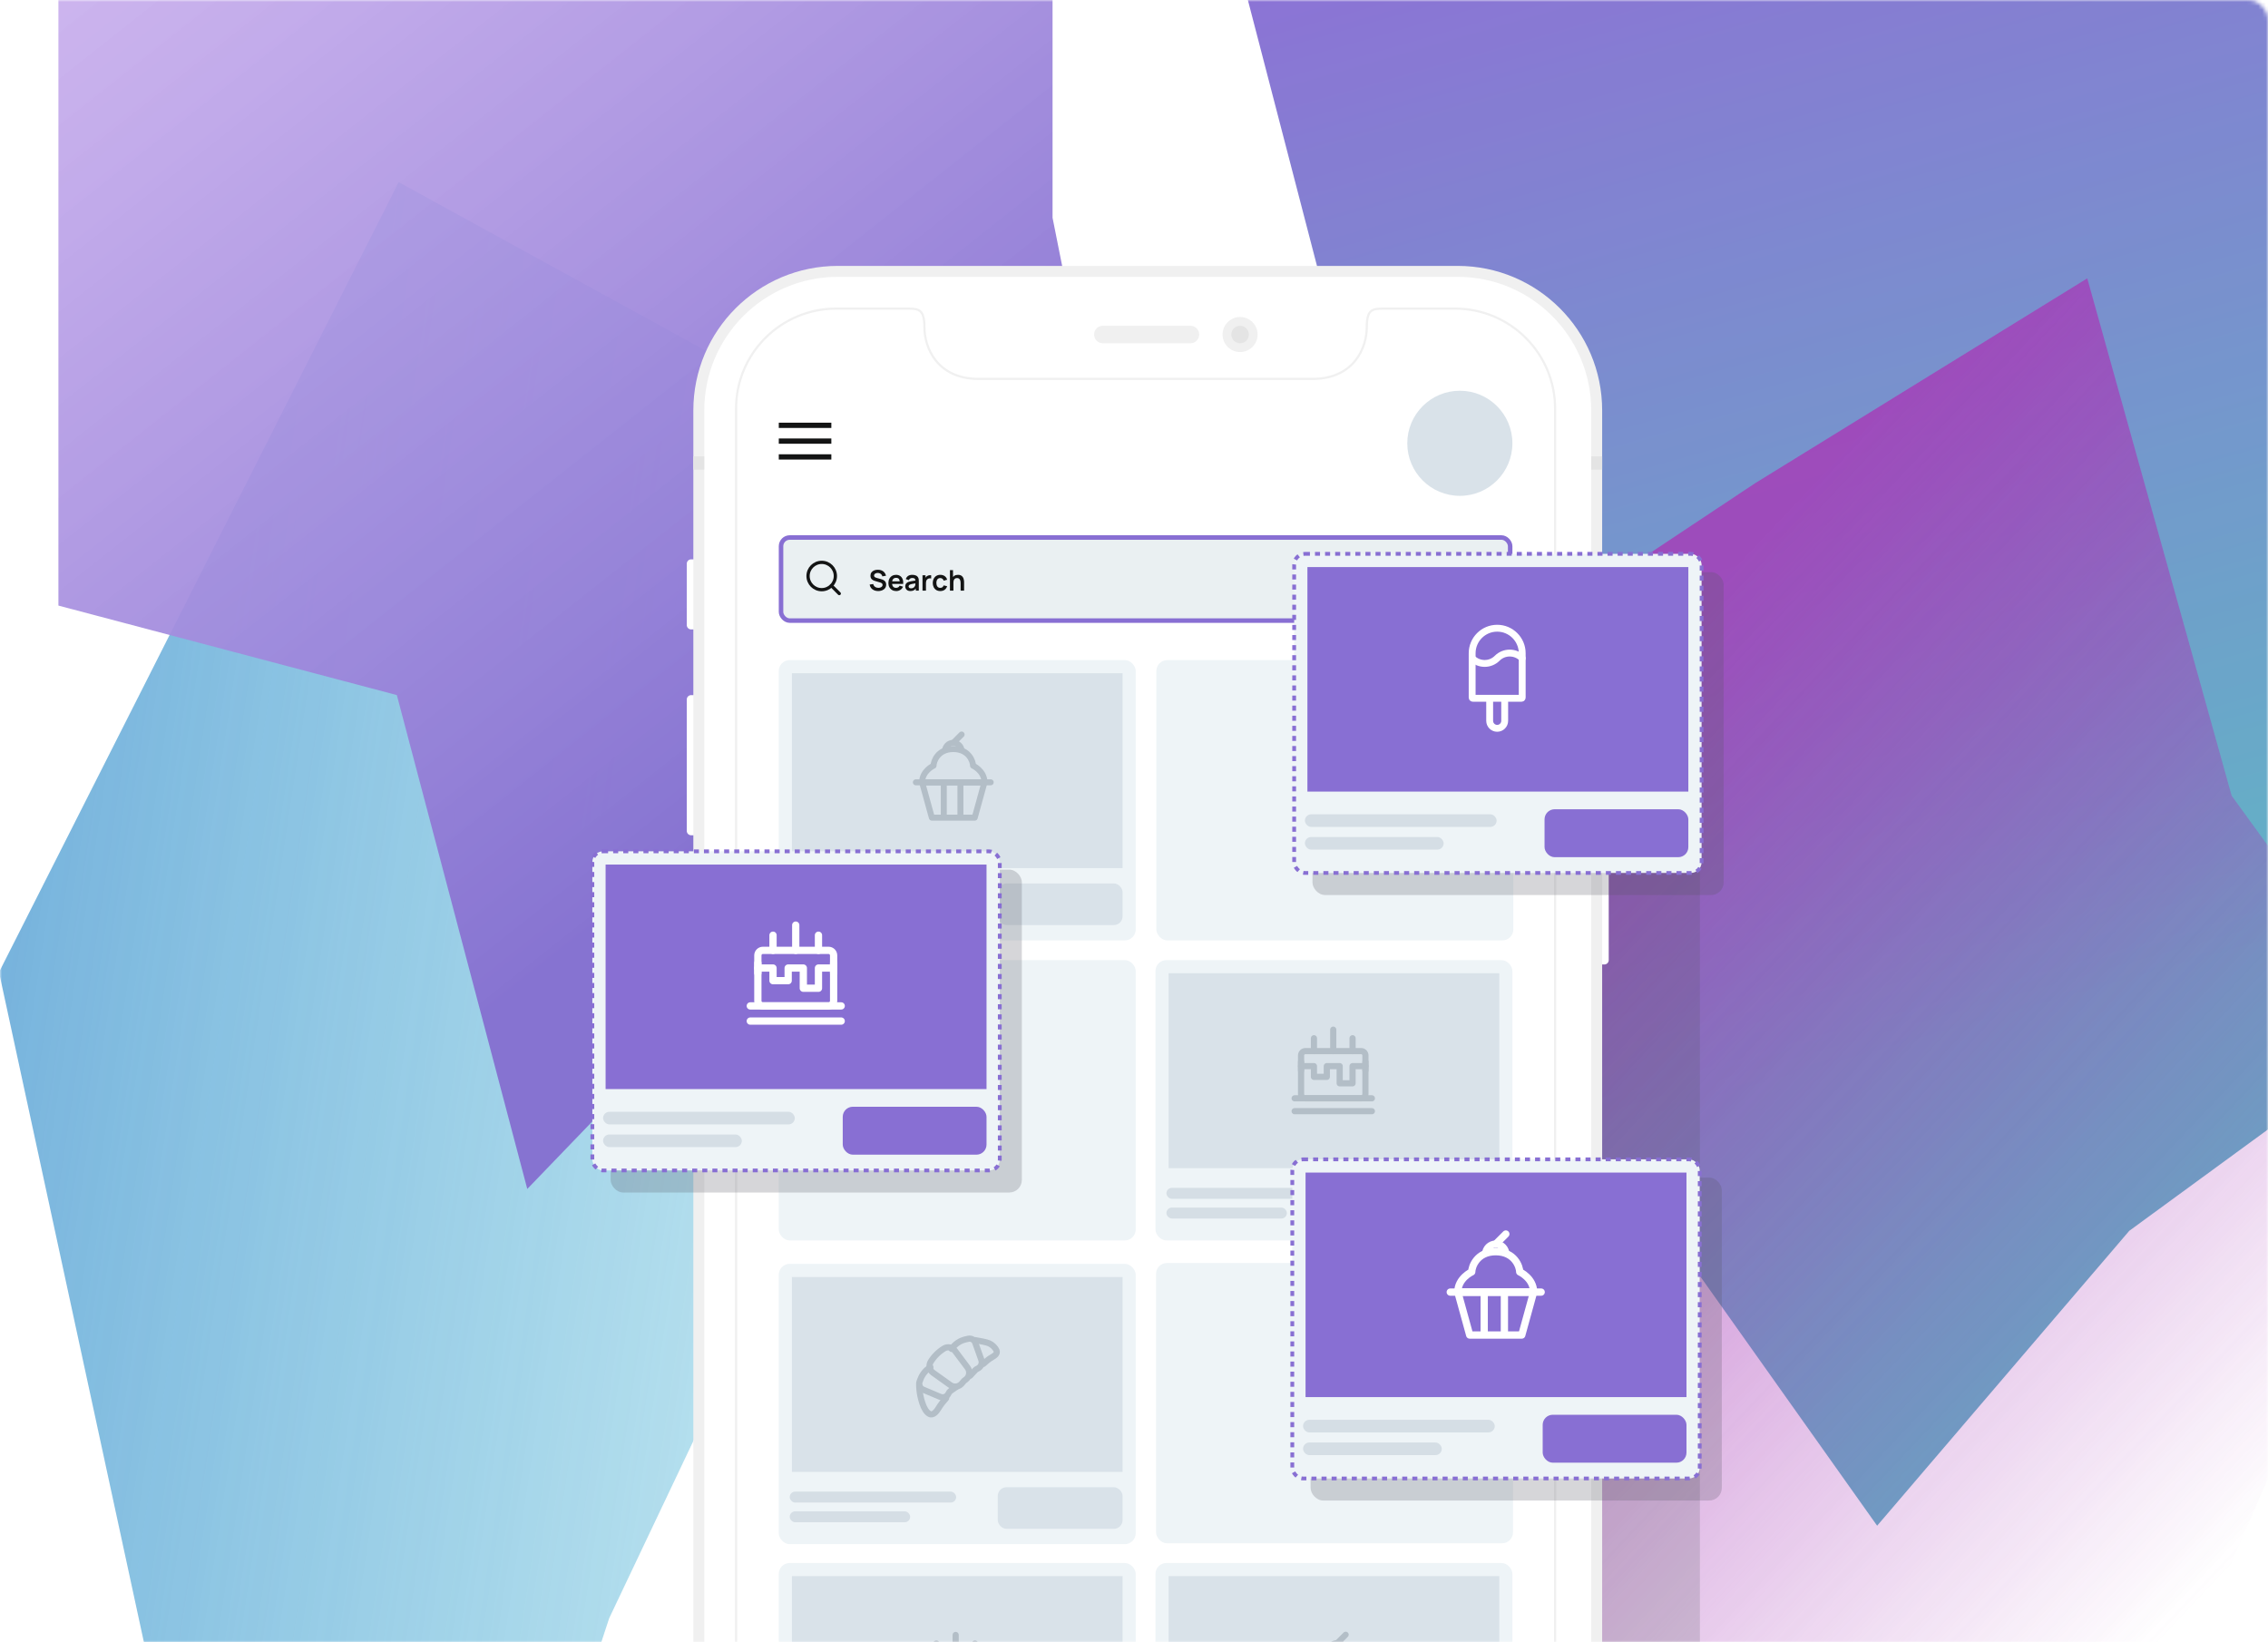
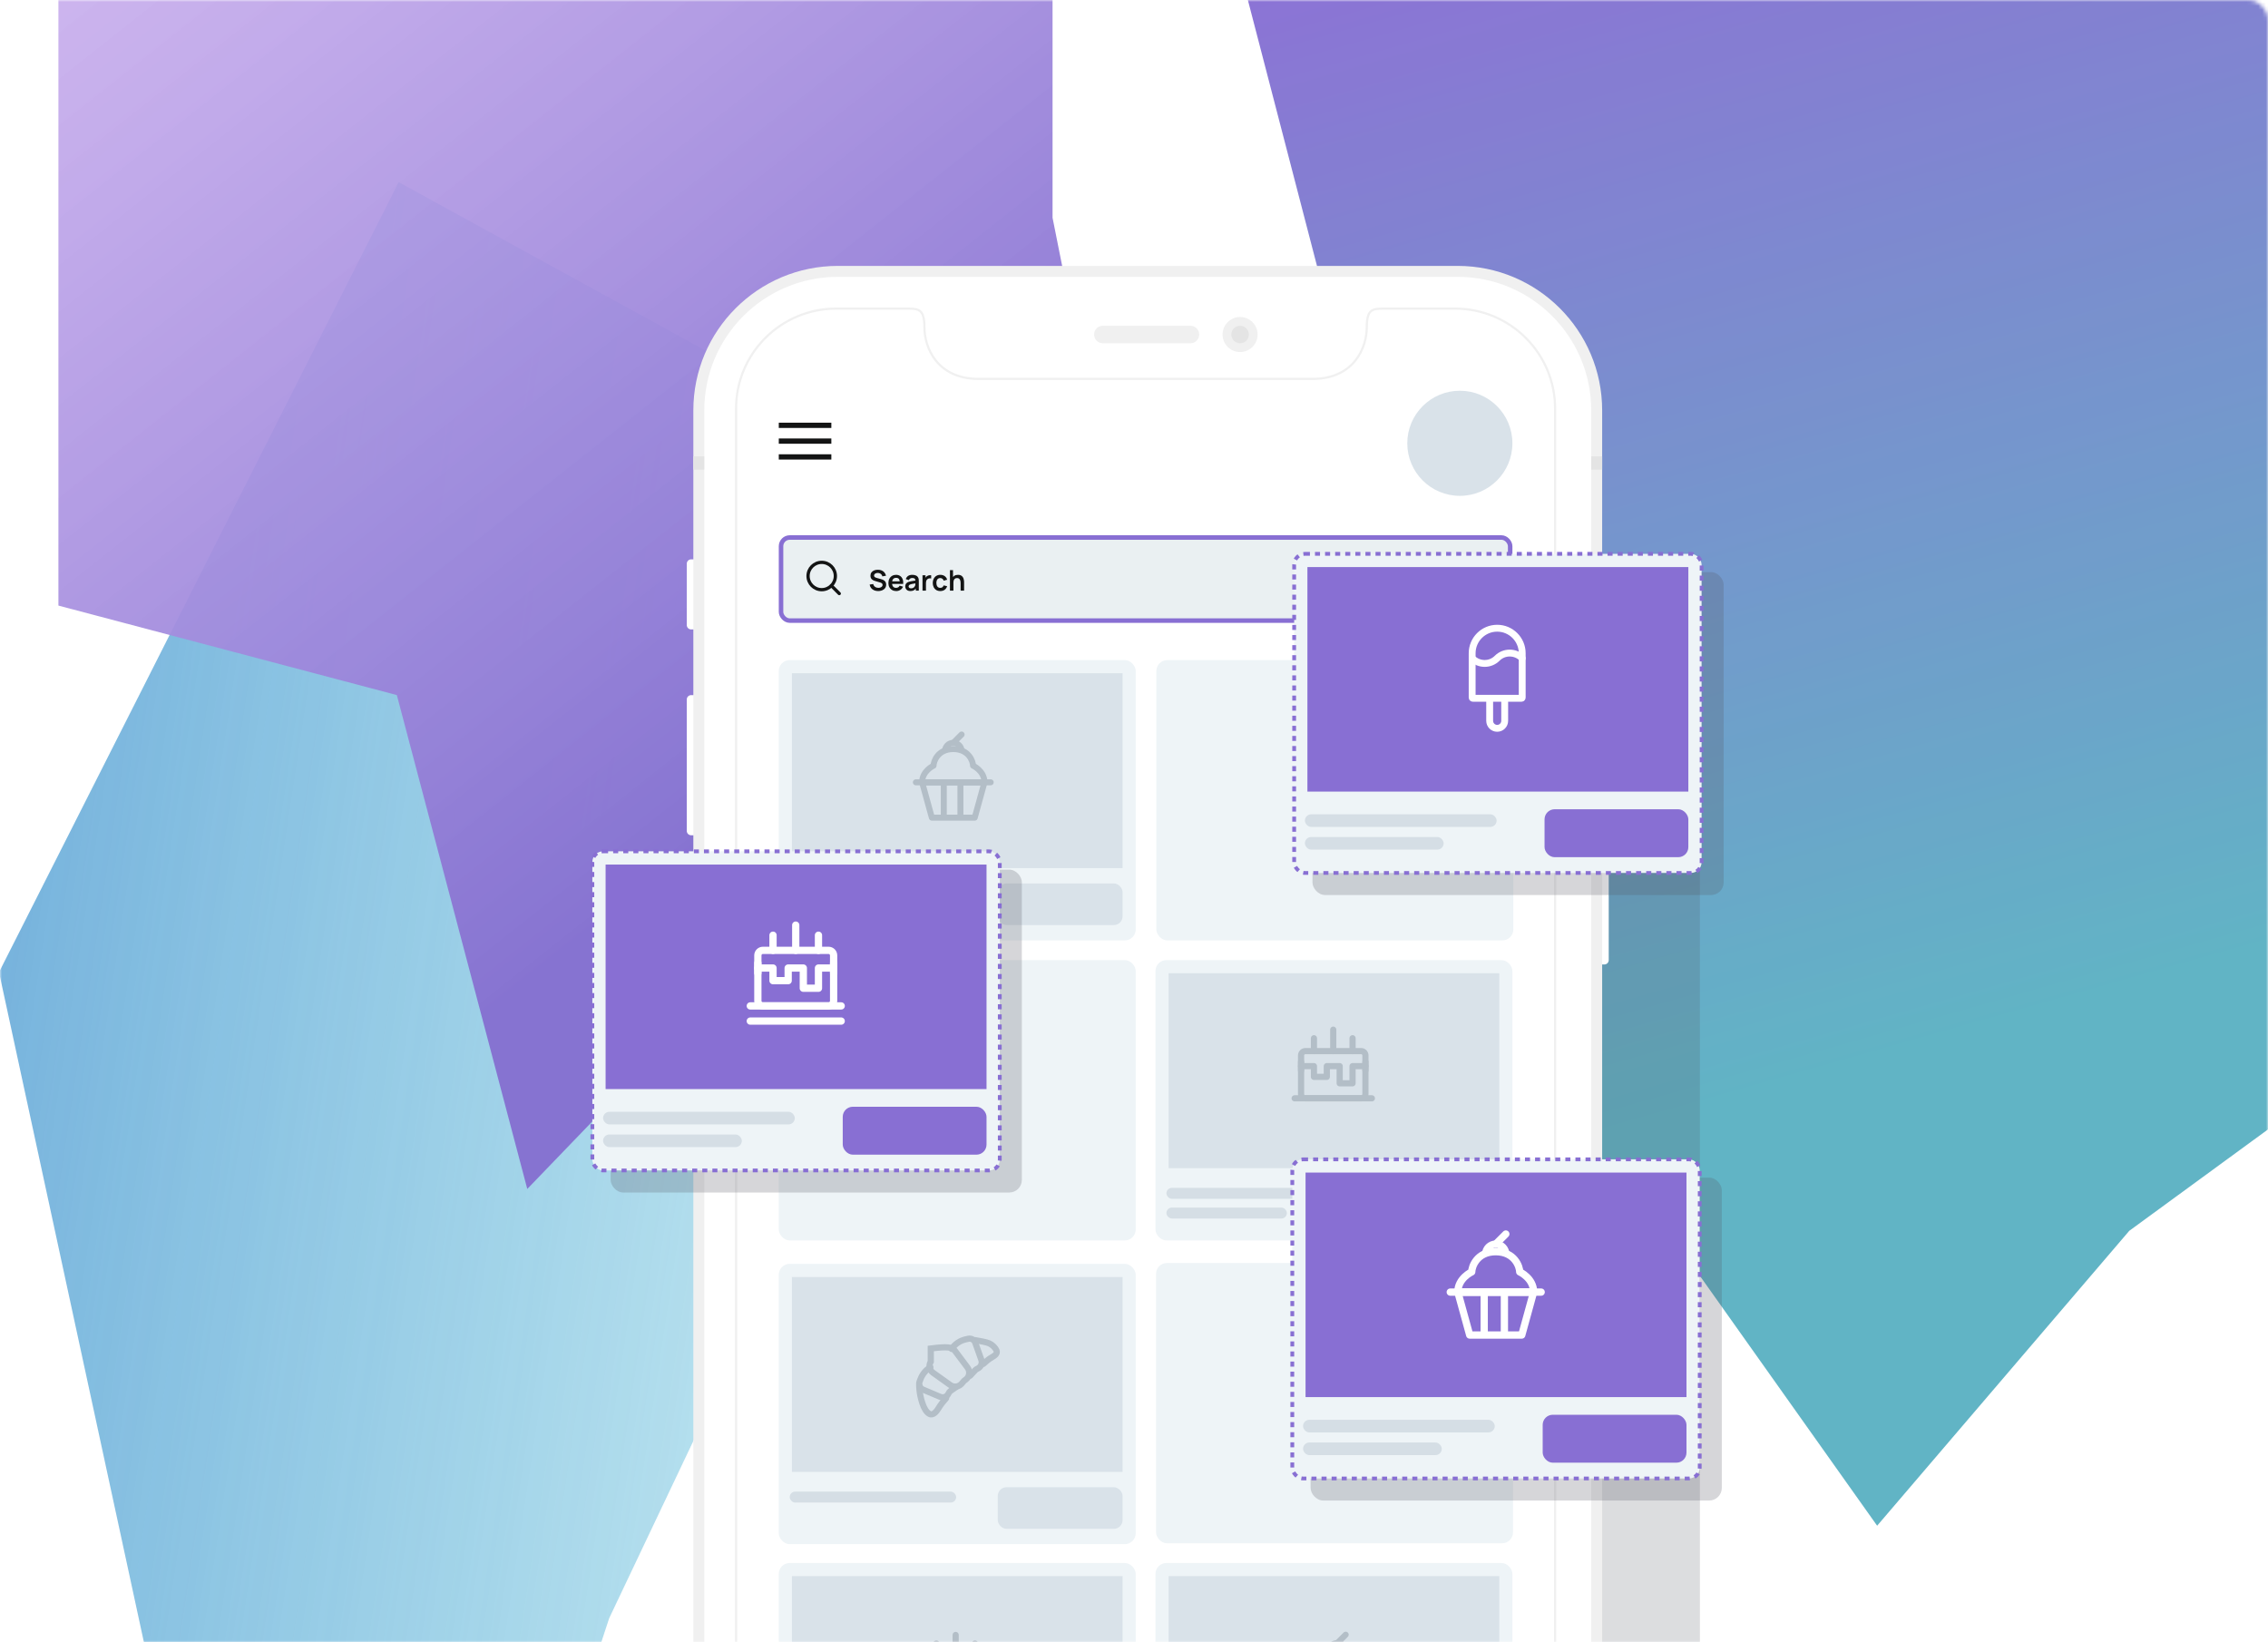
<svg xmlns="http://www.w3.org/2000/svg" width="580" height="420" viewBox="0 0 580 420" fill="none">
  <mask id="mask0_1586_30706" style="mask-type:alpha" maskUnits="userSpaceOnUse" x="0" y="0" width="580" height="420">
    <rect width="580" height="420" rx="5" fill="#3EDE9C" />
  </mask>
  <g mask="url(#mask0_1586_30706)">
    <rect width="580" height="420" rx="5" fill="white" />
    <g opacity="0.8" filter="url(#filter0_f_1586_30706)">
      <path d="M388.132 -175.758L193.332 -84.872L219.397 -17.192L318.168 -3.655L340.118 80.784L426.543 186.495L340.118 284.471L370.298 333.459L426.543 314.766L480.044 390.182L544.52 314.766L637.119 247.085L614.483 118.814L665.241 29.863L637.119 -17.192V-94.541L388.132 -175.758Z" fill="url(#paint0_linear_1586_30706)" />
    </g>
    <g opacity="0.8" filter="url(#filter1_f_1586_30706)">
-       <path d="M448.774 123.619L328.563 203.485L401.549 355.151H315.265L211.787 276.898V466.48L290.783 523.757L448.774 496.329L570.702 453.572V399.521L623.939 276.898L570.702 203.485L533.78 71.182L448.774 123.619Z" fill="url(#paint1_linear_1586_30706)" />
-     </g>
+       </g>
    <g opacity="0.8" filter="url(#filter2_f_1586_30706)">
      <path d="M101.958 46.576L282.969 145.958L155.793 413.827L73.091 665.243L14.523 642.35L-64.731 658.729L-115.948 596.75L-109.104 561.015L-127.425 506.482H-51.265L-83.733 450.684H43.442L-0.25 248.63L101.958 46.576Z" fill="url(#paint2_linear_1586_30706)" />
    </g>
    <g filter="url(#filter3_f_1586_30706)">
      <path d="M14.938 -116.389V154.869L101.485 177.756L134.842 304.06L221.39 214.206L293.513 177.756L269.172 55.69V-12.124L182.624 -71.462L134.842 -174.879L14.938 -116.389Z" fill="url(#paint3_linear_1586_30706)" />
    </g>
    <g filter="url(#filter4_f_1586_30706)">
      <rect x="202.619" y="172.826" width="232.1" height="481.008" rx="42.094" fill="#545660" fill-opacity="0.2" />
    </g>
    <path d="M175.629 144.166C175.629 143.547 176.13 143.046 176.749 143.046H178.989V160.967H176.749C176.13 160.967 175.629 160.465 175.629 159.847V144.166Z" fill="white" />
    <path d="M175.629 178.887C175.629 178.268 176.13 177.767 176.749 177.767H178.989V213.609H176.749C176.13 213.609 175.629 213.108 175.629 212.489V178.887Z" fill="white" />
    <path d="M408.043 189.529H410.283C410.902 189.529 411.403 190.03 411.403 190.649V245.532C411.403 246.151 410.902 246.652 410.283 246.652H408.043V189.529Z" fill="white" />
    <path d="M175.629 224.251C175.629 223.632 176.13 223.131 176.749 223.131H178.989V258.973H176.749C176.13 258.973 175.629 258.472 175.629 257.853V224.251Z" fill="white" />
    <path d="M177.309 104.963C177.309 84.549 193.857 68 214.271 68H372.762C393.176 68 409.724 84.549 409.724 104.963V507.07C409.724 527.484 393.176 544.032 372.762 544.032H214.271C193.857 544.032 177.309 527.484 177.309 507.07V104.963Z" fill="#F0F0F0" />
    <path d="M180.109 104.962C180.109 86.094 195.404 70.799 214.272 70.799H372.762C391.63 70.799 406.925 86.094 406.925 104.962V507.069C406.925 525.936 391.63 541.231 372.762 541.231H214.272C195.404 541.231 180.109 525.936 180.109 507.069V104.962Z" fill="white" />
    <path d="M279.793 85.549C279.793 84.311 280.796 83.309 282.033 83.309H304.435C305.672 83.309 306.675 84.311 306.675 85.549C306.675 86.786 305.672 87.789 304.435 87.789H282.033C280.796 87.789 279.793 86.786 279.793 85.549Z" fill="#F0F0F0" />
    <circle cx="317.131" cy="85.549" r="4.48" fill="#F0F0F0" />
    <circle cx="317.133" cy="85.549" r="2.24" fill="#E4E4E4" />
    <rect x="177.309" y="116.725" width="2.8" height="3.36" fill="#E4E4E4" />
    <rect x="406.924" y="116.725" width="2.8" height="3.36" fill="#E4E4E4" />
    <g clip-path="url(#clip0_1586_30706)">
      <path d="M188.237 104.506C188.237 90.375 199.7 78.92 213.84 78.921H232.097C232.852 78.921 233.495 78.941 234.04 79.04C234.581 79.138 235.006 79.312 235.34 79.606C236.01 80.196 236.406 81.357 236.406 83.748C236.406 86.195 237.163 89.479 239.283 92.157C241.412 94.847 244.898 96.903 250.298 96.903H335.63C341.03 96.903 344.516 94.847 346.646 92.157C348.766 89.479 349.523 86.195 349.523 83.748C349.523 81.357 349.918 80.196 350.588 79.606C350.922 79.312 351.348 79.138 351.889 79.04C352.434 78.941 353.076 78.921 353.832 78.921H372.089C386.228 78.92 397.691 90.375 397.691 104.506V507.525C397.692 521.656 386.229 533.112 372.089 533.112H213.84C199.699 533.112 188.237 521.656 188.237 507.525V104.506Z" fill="white" stroke="#F0F0F0" stroke-width="0.56" />
      <mask id="mask1_1586_30706" style="mask-type:alpha" maskUnits="userSpaceOnUse" x="187" y="78" width="211" height="456">
        <path d="M188.239 104.508C188.239 90.378 199.702 78.923 213.842 78.923H232.099C232.854 78.923 233.497 78.943 234.042 79.042C234.583 79.141 235.008 79.315 235.342 79.609C236.012 80.198 236.408 81.359 236.408 83.751C236.408 86.197 237.165 89.481 239.285 92.16C241.414 94.85 244.9 96.905 250.3 96.905H335.632C341.032 96.905 344.518 94.85 346.648 92.16C348.768 89.481 349.525 86.197 349.525 83.751C349.525 81.359 349.92 80.198 350.59 79.609C350.924 79.315 351.35 79.141 351.891 79.042C352.436 78.943 353.078 78.923 353.834 78.923H372.09C386.23 78.923 397.693 90.378 397.693 104.508V507.528C397.694 521.659 386.231 533.115 372.09 533.114H213.842C199.701 533.115 188.239 521.659 188.239 507.528V104.508Z" fill="white" stroke="#F0F0F0" stroke-width="0.56" />
      </mask>
      <g mask="url(#mask1_1586_30706)">
        <line x1="199.16" y1="108.77" x2="212.601" y2="108.77" stroke="#131414" stroke-width="1.347" />
        <line x1="199.16" y1="112.807" x2="212.601" y2="112.807" stroke="#131414" stroke-width="1.347" />
        <line x1="199.16" y1="116.851" x2="212.601" y2="116.851" stroke="#131414" stroke-width="1.347" />
        <circle cx="373.328" cy="113.367" r="13.441" fill="#D9E2E9" />
        <rect x="199.156" y="245.534" width="91.286" height="71.685" rx="2.8" fill="#EEF4F7" />
        <rect x="295.637" y="322.991" width="91.286" height="71.685" rx="2.8" fill="#EEF4F7" />
        <rect x="199.156" y="323.215" width="91.286" height="71.685" rx="2.8" fill="#EEF4F7" />
        <rect x="202.516" y="326.576" width="84.566" height="49.843" fill="#D9E2E9" />
        <rect x="201.957" y="381.459" width="42.563" height="2.8" rx="1.4" fill="#D5DEE5" />
-         <rect x="201.957" y="386.5" width="30.802" height="2.8" rx="1.4" fill="#D5DEE5" />
        <rect x="255.16" y="380.339" width="31.922" height="10.641" rx="2.24" fill="#D9E2E9" />
        <rect x="199.156" y="168.807" width="91.286" height="71.685" rx="2.8" fill="#EEF4F7" />
        <rect x="202.516" y="172.167" width="84.566" height="49.843" fill="#D9E2E9" />
        <rect x="201.957" y="227.051" width="42.563" height="2.8" rx="1.4" fill="#D5DEE5" />
        <rect x="201.957" y="232.092" width="30.802" height="2.8" rx="1.4" fill="#D5DEE5" />
        <rect x="255.16" y="225.931" width="31.922" height="10.641" rx="2.24" fill="#D9E2E9" />
        <rect x="295.721" y="168.807" width="91.286" height="71.685" rx="2.8" fill="#EEF4F7" />
        <rect x="199.156" y="399.713" width="91.286" height="71.685" rx="2.8" fill="#EEF4F7" />
        <rect x="202.516" y="403.074" width="84.566" height="49.843" fill="#D9E2E9" />
        <rect x="295.49" y="399.713" width="91.286" height="71.685" rx="2.8" fill="#EEF4F7" />
        <rect x="298.85" y="403.074" width="84.566" height="49.843" fill="#D9E2E9" />
        <rect x="295.49" y="245.534" width="91.286" height="71.685" rx="2.8" fill="#EEF4F7" />
        <rect x="298.85" y="248.894" width="84.566" height="49.843" fill="#D9E2E9" />
        <rect x="298.291" y="303.778" width="42.563" height="2.8" rx="1.4" fill="#D5DEE5" />
        <rect x="298.291" y="308.818" width="30.802" height="2.8" rx="1.4" fill="#D5DEE5" />
        <rect x="351.494" y="302.658" width="31.922" height="10.641" rx="2.24" fill="#D9E2E9" />
        <rect x="199.736" y="137.461" width="186.461" height="21.25" rx="2.224" fill="#EAF0F2" stroke="#886FD3" stroke-width="1.152" />
        <path d="M210.138 150.8C212.066 150.8 213.629 149.237 213.629 147.309C213.629 145.38 212.066 143.817 210.138 143.817C208.21 143.817 206.646 145.38 206.646 147.309C206.646 149.237 208.21 150.8 210.138 150.8Z" stroke="#131414" stroke-width="0.833" stroke-linecap="round" stroke-linejoin="round" />
        <path d="M212.607 149.778L214.627 151.798" stroke="#131414" stroke-width="0.833" stroke-linecap="round" stroke-linejoin="round" />
        <path d="M224.567 151.155C224.184 151.155 223.838 151.089 223.53 150.955C223.224 150.822 222.971 150.631 222.772 150.384C222.576 150.134 222.451 149.838 222.397 149.495L223.308 149.357C223.385 149.668 223.544 149.908 223.784 150.078C224.027 150.248 224.306 150.333 224.622 150.333C224.809 150.333 224.984 150.304 225.15 150.245C225.315 150.187 225.448 150.102 225.55 149.99C225.654 149.879 225.706 149.742 225.706 149.579C225.706 149.506 225.694 149.44 225.67 149.379C225.646 149.316 225.609 149.26 225.561 149.211C225.515 149.163 225.454 149.119 225.379 149.08C225.306 149.039 225.221 149.004 225.124 148.975L223.77 148.574C223.653 148.54 223.527 148.496 223.391 148.44C223.258 148.381 223.13 148.303 223.009 148.203C222.89 148.101 222.792 147.973 222.714 147.817C222.639 147.659 222.601 147.465 222.601 147.235C222.601 146.897 222.686 146.615 222.856 146.387C223.028 146.156 223.259 145.984 223.548 145.87C223.839 145.756 224.162 145.7 224.516 145.702C224.875 145.705 225.196 145.767 225.477 145.888C225.759 146.007 225.994 146.18 226.183 146.408C226.373 146.637 226.506 146.912 226.584 147.235L225.641 147.399C225.602 147.214 225.527 147.058 225.415 146.929C225.306 146.798 225.171 146.698 225.011 146.631C224.853 146.563 224.685 146.526 224.505 146.521C224.33 146.519 224.168 146.546 224.017 146.601C223.869 146.655 223.749 146.732 223.657 146.834C223.567 146.936 223.522 147.055 223.522 147.191C223.522 147.32 223.561 147.425 223.639 147.508C223.716 147.588 223.812 147.652 223.926 147.701C224.043 147.747 224.161 147.786 224.279 147.817L225.219 148.079C225.347 148.113 225.492 148.159 225.652 148.218C225.812 148.276 225.966 148.357 226.114 148.462C226.262 148.566 226.384 148.703 226.478 148.873C226.575 149.043 226.624 149.259 226.624 149.521C226.624 149.793 226.567 150.032 226.453 150.238C226.341 150.442 226.189 150.612 225.998 150.748C225.806 150.884 225.586 150.985 225.339 151.053C225.094 151.121 224.836 151.155 224.567 151.155ZM229.199 151.155C228.801 151.155 228.452 151.069 228.151 150.897C227.85 150.725 227.614 150.486 227.445 150.18C227.277 149.874 227.193 149.522 227.193 149.124C227.193 148.695 227.276 148.322 227.441 148.007C227.606 147.689 227.835 147.442 228.129 147.268C228.423 147.093 228.762 147.005 229.148 147.005C229.556 147.005 229.902 147.101 230.186 147.293C230.472 147.482 230.684 147.751 230.823 148.098C230.961 148.445 231.013 148.853 230.979 149.324H230.109V149.004C230.107 148.577 230.032 148.265 229.883 148.068C229.735 147.872 229.502 147.774 229.185 147.774C228.825 147.774 228.558 147.885 228.384 148.108C228.209 148.329 228.122 148.653 228.122 149.08C228.122 149.478 228.209 149.787 228.384 150.005C228.558 150.223 228.813 150.333 229.148 150.333C229.364 150.333 229.55 150.285 229.705 150.191C229.863 150.094 229.984 149.954 230.069 149.772L230.936 150.034C230.785 150.388 230.552 150.664 230.237 150.86C229.924 151.057 229.578 151.155 229.199 151.155ZM227.845 149.324V148.662H230.55V149.324H227.845ZM232.82 151.155C232.536 151.155 232.295 151.102 232.099 150.995C231.902 150.886 231.753 150.742 231.651 150.562C231.552 150.382 231.502 150.185 231.502 149.969C231.502 149.779 231.533 149.609 231.597 149.459C231.66 149.306 231.757 149.175 231.888 149.066C232.019 148.954 232.189 148.863 232.397 148.793C232.555 148.742 232.74 148.696 232.951 148.654C233.164 148.613 233.395 148.576 233.642 148.542C233.892 148.505 234.153 148.466 234.425 148.425L234.112 148.604C234.114 148.332 234.054 148.132 233.93 148.003C233.806 147.874 233.597 147.81 233.304 147.81C233.127 147.81 232.956 147.851 232.791 147.934C232.626 148.016 232.51 148.158 232.445 148.36L231.644 148.108C231.741 147.776 231.925 147.509 232.197 147.308C232.471 147.106 232.84 147.005 233.304 147.005C233.653 147.005 233.96 147.062 234.225 147.177C234.492 147.291 234.69 147.477 234.818 147.737C234.889 147.875 234.931 148.017 234.946 148.163C234.96 148.306 234.967 148.463 234.967 148.633V151.046H234.199V150.194L234.327 150.333C234.15 150.617 233.942 150.825 233.704 150.959C233.469 151.09 233.174 151.155 232.82 151.155ZM232.994 150.456C233.193 150.456 233.363 150.421 233.504 150.351C233.645 150.28 233.756 150.194 233.839 150.092C233.924 149.99 233.981 149.895 234.01 149.805C234.056 149.693 234.082 149.566 234.086 149.423C234.094 149.277 234.097 149.159 234.097 149.069L234.367 149.15C234.102 149.191 233.875 149.227 233.686 149.259C233.497 149.29 233.334 149.321 233.198 149.35C233.062 149.376 232.942 149.407 232.838 149.441C232.736 149.477 232.65 149.52 232.579 149.568C232.509 149.617 232.454 149.673 232.416 149.736C232.379 149.799 232.361 149.873 232.361 149.958C232.361 150.055 232.385 150.141 232.434 150.216C232.482 150.289 232.553 150.347 232.645 150.391C232.74 150.435 232.856 150.456 232.994 150.456ZM235.915 151.046V147.115H236.691V148.072L236.596 147.948C236.644 147.817 236.709 147.698 236.789 147.592C236.871 147.482 236.97 147.393 237.084 147.322C237.181 147.257 237.288 147.206 237.404 147.169C237.523 147.13 237.644 147.107 237.768 147.1C237.892 147.09 238.012 147.095 238.128 147.115V147.934C238.012 147.9 237.877 147.889 237.724 147.901C237.574 147.913 237.438 147.956 237.317 148.028C237.195 148.094 237.096 148.178 237.018 148.28C236.943 148.381 236.887 148.498 236.851 148.629C236.814 148.758 236.796 148.897 236.796 149.048V151.046H235.915ZM240.459 151.155C240.054 151.155 239.708 151.066 239.422 150.886C239.135 150.704 238.916 150.456 238.763 150.143C238.612 149.83 238.536 149.476 238.534 149.08C238.536 148.678 238.615 148.321 238.77 148.01C238.928 147.697 239.151 147.452 239.44 147.275C239.729 147.095 240.072 147.005 240.47 147.005C240.917 147.005 241.294 147.118 241.602 147.344C241.913 147.567 242.116 147.873 242.21 148.261L241.337 148.498C241.269 148.287 241.156 148.123 240.998 148.007C240.84 147.888 240.661 147.828 240.459 147.828C240.231 147.828 240.043 147.883 239.895 147.992C239.747 148.099 239.638 148.247 239.567 148.436C239.497 148.625 239.462 148.84 239.462 149.08C239.462 149.454 239.546 149.756 239.713 149.987C239.88 150.217 240.129 150.333 240.459 150.333C240.692 150.333 240.875 150.279 241.009 150.172C241.145 150.066 241.247 149.912 241.315 149.71L242.21 149.91C242.089 150.311 241.877 150.619 241.573 150.835C241.27 151.049 240.899 151.155 240.459 151.155ZM245.659 151.046V149.153C245.659 149.029 245.65 148.892 245.633 148.742C245.616 148.591 245.576 148.447 245.513 148.309C245.453 148.168 245.36 148.053 245.237 147.963C245.115 147.873 244.95 147.828 244.742 147.828C244.63 147.828 244.52 147.846 244.41 147.883C244.301 147.919 244.202 147.982 244.112 148.072C244.024 148.159 243.954 148.281 243.901 148.436C243.847 148.589 243.821 148.786 243.821 149.026L243.3 148.804C243.3 148.469 243.364 148.165 243.493 147.894C243.624 147.622 243.816 147.406 244.068 147.246C244.321 147.083 244.631 147.002 245 147.002C245.291 147.002 245.532 147.05 245.721 147.147C245.91 147.245 246.061 147.368 246.172 147.519C246.284 147.669 246.366 147.829 246.42 147.999C246.473 148.169 246.507 148.331 246.522 148.483C246.539 148.634 246.547 148.756 246.547 148.851V151.046H245.659ZM242.932 151.046V145.804H243.715V148.563H243.821V151.046H242.932Z" fill="#131414" />
      </g>
      <path d="M235.814 200.066H251.761L249.269 209.103H238.306L235.814 200.066Z" stroke="#B3BEC7" stroke-width="1.531" stroke-linecap="round" stroke-linejoin="round" />
      <path d="M251.761 200.065H235.814C235.814 197.142 238.738 195.813 238.738 195.813C238.738 194.75 239.801 191.561 243.788 191.561C247.774 191.561 248.838 194.75 248.838 195.813C248.838 195.813 251.761 197.142 251.761 200.065Z" stroke="#B3BEC7" stroke-width="1.531" stroke-linecap="round" stroke-linejoin="round" />
      <path d="M234.217 200.066H253.353" stroke="#B3BEC7" stroke-width="1.531" stroke-linecap="round" />
      <path d="M245.911 192.094C245.911 190.919 244.959 189.967 243.784 189.967C242.61 189.967 241.658 190.919 241.658 192.094" stroke="#B3BEC7" stroke-width="1.531" />
      <path d="M243.787 189.967L245.913 187.841" stroke="#B3BEC7" stroke-width="1.531" stroke-linecap="round" />
      <line x1="241.361" y1="200.066" x2="241.361" y2="209.103" stroke="#B3BEC7" stroke-width="1.531" />
      <line x1="245.611" y1="200.066" x2="245.611" y2="209.103" stroke="#B3BEC7" stroke-width="1.531" />
      <path d="M344.137 422.302C344.137 421.128 343.185 420.176 342.011 420.176C340.837 420.176 339.885 421.128 339.885 422.302" stroke="#B3BEC7" stroke-width="1.531" />
      <path d="M342.014 420.176L344.14 418.05" stroke="#B3BEC7" stroke-width="1.531" stroke-linecap="round" />
      <path d="M349.184 279.782V269.907C349.184 269.301 348.693 268.809 348.087 268.809H346.612H342.24H333.822C333.216 268.809 332.725 269.301 332.725 269.907V279.782C332.725 280.388 333.216 280.88 333.822 280.88H348.087C348.693 280.88 349.184 280.388 349.184 279.782Z" stroke="#B3BEC7" stroke-width="1.58" stroke-linecap="round" stroke-linejoin="round" />
      <path d="M331.078 280.88H350.83" stroke="#B3BEC7" stroke-width="1.58" stroke-linecap="round" stroke-linejoin="round" />
-       <path d="M331.078 284.172H350.83" stroke="#B3BEC7" stroke-width="1.58" stroke-linecap="round" stroke-linejoin="round" />
      <path d="M332.725 272.649H336.017V275.393H339.308V272.649H342.6V277.039H345.892V272.649H349.184" stroke="#B3BEC7" stroke-width="1.58" stroke-linecap="round" stroke-linejoin="round" />
      <path d="M332.725 273.746V271.551" stroke="#B3BEC7" stroke-width="1.58" stroke-linecap="round" stroke-linejoin="round" />
      <path d="M349.184 273.746V271.551" stroke="#B3BEC7" stroke-width="1.58" stroke-linecap="round" stroke-linejoin="round" />
      <path d="M345.893 268.809V265.517" stroke="#B3BEC7" stroke-width="1.58" stroke-linecap="round" stroke-linejoin="round" />
      <path d="M340.953 268.809V263.323" stroke="#B3BEC7" stroke-width="1.58" stroke-linecap="round" stroke-linejoin="round" />
      <path d="M336.018 268.809V265.517" stroke="#B3BEC7" stroke-width="1.58" stroke-linecap="round" stroke-linejoin="round" />
      <path d="M249.33 423.604V420.312" stroke="#B3BEC7" stroke-width="1.58" stroke-linecap="round" stroke-linejoin="round" />
      <path d="M244.391 423.604V418.118" stroke="#B3BEC7" stroke-width="1.58" stroke-linecap="round" stroke-linejoin="round" />
      <path d="M239.455 423.604V420.312" stroke="#B3BEC7" stroke-width="1.58" stroke-linecap="round" stroke-linejoin="round" />
      <g clip-path="url(#clip1_1586_30706)">
        <path d="M235.069 354.29C235.069 354.29 235.045 356.346 235.868 358.815C236.347 360.251 236.918 361.13 237.636 361.56C238.556 362.112 239.5 361.023 240.039 360.095C240.567 359.186 241.342 358.255 241.954 357.582" stroke="#B3BEC7" stroke-width="1.58" stroke-linecap="round" stroke-linejoin="round" />
        <path d="M249.333 342.717C250.772 342.958 252.368 343.269 252.968 343.544C253.751 343.903 254.538 344.634 254.851 345.416C255.142 346.142 254.386 346.7 253.703 347.081C252.932 347.51 252.129 348.183 251.472 348.801" stroke="#B3BEC7" stroke-width="1.58" stroke-linecap="round" stroke-linejoin="round" />
        <path d="M244.506 354.716L243.133 355.669C242.882 355.844 242.685 356.085 242.565 356.366V356.366C242.212 357.19 241.259 357.574 240.433 357.225L236.057 355.377C235.25 355.035 234.858 354.115 235.174 353.296L235.421 352.655C235.904 351.403 236.786 350.345 237.931 349.645V349.645" stroke="#B3BEC7" stroke-width="1.58" stroke-linecap="round" stroke-linejoin="round" />
        <path d="M248.084 351.827L248.847 351.002L249.347 350.461C249.52 350.274 249.73 350.125 249.964 350.025V350.025C250.844 349.648 251.28 348.652 250.958 347.75L249.394 343.355C249.133 342.622 248.364 342.201 247.606 342.374L246.937 342.527C245.481 342.86 244.204 343.73 243.362 344.965V344.965" stroke="#B3BEC7" stroke-width="1.58" stroke-linecap="round" stroke-linejoin="round" />
-         <path d="M238.584 351.042C237.686 350.4 237.443 349.169 238.026 348.232V348.232C238.876 346.866 240.033 345.712 241.402 344.866V344.866C242.32 344.3 243.518 344.527 244.165 345.389L247.42 349.729C248.165 350.723 247.938 352.136 246.919 352.846L246.787 352.938C246.622 353.053 246.473 353.19 246.346 353.346L245.971 353.802C245.238 354.695 243.939 354.866 242.999 354.195L238.584 351.042Z" stroke="#B3BEC7" stroke-width="1.58" />
+         <path d="M238.584 351.042C237.686 350.4 237.443 349.169 238.026 348.232V348.232V344.866C242.32 344.3 243.518 344.527 244.165 345.389L247.42 349.729C248.165 350.723 247.938 352.136 246.919 352.846L246.787 352.938C246.622 353.053 246.473 353.19 246.346 353.346L245.971 353.802C245.238 354.695 243.939 354.866 242.999 354.195L238.584 351.042Z" stroke="#B3BEC7" stroke-width="1.58" />
      </g>
    </g>
    <g filter="url(#filter5_f_1586_30706)">
      <rect x="335.639" y="146.313" width="105.158" height="82.578" rx="3.226" fill="#545660" fill-opacity="0.24" />
    </g>
    <rect x="330.96" y="141.636" width="104.19" height="81.611" rx="2.742" fill="#EEF4F7" stroke="#886FD3" stroke-width="0.968" stroke-dasharray="1.29 1.29" />
    <rect x="334.348" y="145.023" width="97.416" height="57.418" fill="#886FD3" />
    <rect x="333.703" y="208.247" width="49.031" height="3.226" rx="1.613" fill="#D5DEE5" />
    <rect x="333.703" y="214.053" width="35.483" height="3.226" rx="1.613" fill="#D5DEE5" />
    <rect x="394.99" y="206.957" width="36.773" height="12.258" rx="2.581" fill="#886FD3" />
    <path d="M376.477 167.059C376.477 163.524 379.342 160.658 382.878 160.658V160.658C386.413 160.658 389.278 163.524 389.278 167.059V178.408C389.278 178.503 389.201 178.581 389.106 178.581H376.649C376.554 178.581 376.477 178.503 376.477 178.408V167.059Z" stroke="white" stroke-width="1.756" />
    <path d="M380.957 178.58V184.341C380.957 185.401 381.817 186.261 382.877 186.261V186.261C383.938 186.261 384.798 185.401 384.798 184.341V178.58" stroke="white" stroke-width="1.756" stroke-linecap="round" stroke-linejoin="round" />
    <path d="M376.477 168.338V168.338C378.244 170.106 381.11 170.106 382.878 168.338V168.338V168.338C384.645 166.571 387.511 166.571 389.278 168.338V168.338" stroke="white" stroke-width="1.756" stroke-linecap="round" stroke-linejoin="round" />
    <g filter="url(#filter6_f_1586_30706)">
      <rect x="156.162" y="222.392" width="105.158" height="82.578" rx="3.226" fill="#545660" fill-opacity="0.24" />
    </g>
    <rect x="151.484" y="217.714" width="104.19" height="81.611" rx="2.742" fill="#EEF4F7" stroke="#886FD3" stroke-width="0.968" stroke-dasharray="1.29 1.29" />
    <rect x="154.871" y="221.101" width="97.416" height="57.418" fill="#886FD3" />
    <rect x="154.227" y="284.325" width="49.031" height="3.226" rx="1.613" fill="#D5DEE5" />
    <rect x="154.227" y="290.132" width="35.483" height="3.226" rx="1.613" fill="#D5DEE5" />
    <rect x="215.514" y="283.035" width="36.773" height="12.258" rx="2.581" fill="#886FD3" />
    <g filter="url(#filter7_f_1586_30706)">
      <rect x="335.162" y="301.161" width="105.158" height="82.578" rx="3.226" fill="#545660" fill-opacity="0.24" />
    </g>
    <rect x="330.484" y="296.484" width="104.19" height="81.611" rx="2.742" fill="#EEF4F7" stroke="#886FD3" stroke-width="0.968" stroke-dasharray="1.29 1.29" />
    <rect x="333.871" y="299.871" width="97.416" height="57.418" fill="#886FD3" />
    <rect x="333.227" y="363.095" width="49.031" height="3.226" rx="1.613" fill="#D5DEE5" />
    <rect x="333.227" y="368.901" width="35.483" height="3.226" rx="1.613" fill="#D5DEE5" />
    <rect x="394.514" y="361.804" width="36.773" height="12.258" rx="2.581" fill="#886FD3" />
  </g>
  <path d="M213.184 255.959V244.334C213.184 243.621 212.605 243.042 211.892 243.042H210.156H205.01H195.1C194.387 243.042 193.809 243.621 193.809 244.334V255.959C193.809 256.672 194.387 257.251 195.1 257.251H211.892C212.605 257.251 213.184 256.672 213.184 255.959Z" stroke="white" stroke-width="1.86" stroke-linecap="round" stroke-linejoin="round" />
  <path d="M191.871 257.25H215.121" stroke="white" stroke-width="1.86" stroke-linecap="round" stroke-linejoin="round" />
  <path d="M191.871 261.127H215.121" stroke="white" stroke-width="1.86" stroke-linecap="round" stroke-linejoin="round" />
  <path d="M193.809 247.562H197.684V250.791H201.559V247.562H205.434V252.729H209.309V247.562H213.184" stroke="white" stroke-width="1.86" stroke-linecap="round" stroke-linejoin="round" />
  <path d="M193.809 248.854V246.271" stroke="white" stroke-width="1.86" stroke-linecap="round" stroke-linejoin="round" />
  <path d="M213.184 248.854V246.271" stroke="white" stroke-width="1.86" stroke-linecap="round" stroke-linejoin="round" />
  <path d="M209.309 243.042V239.167" stroke="white" stroke-width="1.86" stroke-linecap="round" stroke-linejoin="round" />
  <path d="M203.496 243.042V236.584" stroke="white" stroke-width="1.86" stroke-linecap="round" stroke-linejoin="round" />
  <path d="M197.686 243.042V239.167" stroke="white" stroke-width="1.86" stroke-linecap="round" stroke-linejoin="round" />
  <path d="M372.818 330.439H392.193L389.166 341.418H375.846L372.818 330.439Z" stroke="white" stroke-width="1.86" stroke-linecap="round" stroke-linejoin="round" />
  <path d="M392.193 330.438H372.818C372.818 326.885 376.37 325.271 376.37 325.271C376.37 323.979 377.662 320.104 382.506 320.104C387.35 320.104 388.641 323.979 388.641 325.271C388.641 325.271 392.193 326.885 392.193 330.438Z" stroke="white" stroke-width="1.86" stroke-linecap="round" stroke-linejoin="round" />
  <path d="M370.877 330.439H394.127" stroke="white" stroke-width="1.86" stroke-linecap="round" />
  <path d="M385.085 320.751C385.085 319.325 383.928 318.168 382.501 318.168C381.075 318.168 379.918 319.325 379.918 320.751" stroke="white" stroke-width="1.86" />
  <path d="M382.504 318.168L385.087 315.585" stroke="white" stroke-width="1.86" stroke-linecap="round" />
  <line x1="379.557" y1="330.439" x2="379.557" y2="341.418" stroke="white" stroke-width="1.86" />
  <line x1="384.721" y1="330.439" x2="384.721" y2="341.418" stroke="white" stroke-width="1.86" />
  <defs>
    <filter id="filter0_f_1586_30706" x="-70.304" y="-439.394" width="999.181" height="1093.21" filterUnits="userSpaceOnUse" color-interpolation-filters="sRGB">
      <feFlood flood-opacity="0" result="BackgroundImageFix" />
      <feBlend mode="normal" in="SourceGraphic" in2="BackgroundImageFix" result="shape" />
      <feGaussianBlur stdDeviation="131.818" result="effect1_foregroundBlur_1586_30706" />
    </filter>
    <filter id="filter1_f_1586_30706" x="-51.849" y="-192.455" width="939.425" height="979.848" filterUnits="userSpaceOnUse" color-interpolation-filters="sRGB">
      <feFlood flood-opacity="0" result="BackgroundImageFix" />
      <feBlend mode="normal" in="SourceGraphic" in2="BackgroundImageFix" result="shape" />
      <feGaussianBlur stdDeviation="131.818" result="effect1_foregroundBlur_1586_30706" />
    </filter>
    <filter id="filter2_f_1586_30706" x="-391.062" y="-217.06" width="937.667" height="1145.94" filterUnits="userSpaceOnUse" color-interpolation-filters="sRGB">
      <feFlood flood-opacity="0" result="BackgroundImageFix" />
      <feBlend mode="normal" in="SourceGraphic" in2="BackgroundImageFix" result="shape" />
      <feGaussianBlur stdDeviation="131.818" result="effect1_foregroundBlur_1586_30706" />
    </filter>
    <filter id="filter3_f_1586_30706" x="-248.699" y="-438.515" width="805.849" height="1006.21" filterUnits="userSpaceOnUse" color-interpolation-filters="sRGB">
      <feFlood flood-opacity="0" result="BackgroundImageFix" />
      <feBlend mode="normal" in="SourceGraphic" in2="BackgroundImageFix" result="shape" />
      <feGaussianBlur stdDeviation="131.818" result="effect1_foregroundBlur_1586_30706" />
    </filter>
    <filter id="filter4_f_1586_30706" x="152.804" y="123.011" width="331.73" height="580.638" filterUnits="userSpaceOnUse" color-interpolation-filters="sRGB">
      <feFlood flood-opacity="0" result="BackgroundImageFix" />
      <feBlend mode="normal" in="SourceGraphic" in2="BackgroundImageFix" result="shape" />
      <feGaussianBlur stdDeviation="24.908" result="effect1_foregroundBlur_1586_30706" />
    </filter>
    <filter id="filter5_f_1586_30706" x="303.382" y="114.056" width="169.672" height="147.092" filterUnits="userSpaceOnUse" color-interpolation-filters="sRGB">
      <feFlood flood-opacity="0" result="BackgroundImageFix" />
      <feBlend mode="normal" in="SourceGraphic" in2="BackgroundImageFix" result="shape" />
      <feGaussianBlur stdDeviation="16.128" result="effect1_foregroundBlur_1586_30706" />
    </filter>
    <filter id="filter6_f_1586_30706" x="123.905" y="190.135" width="169.672" height="147.092" filterUnits="userSpaceOnUse" color-interpolation-filters="sRGB">
      <feFlood flood-opacity="0" result="BackgroundImageFix" />
      <feBlend mode="normal" in="SourceGraphic" in2="BackgroundImageFix" result="shape" />
      <feGaussianBlur stdDeviation="16.128" result="effect1_foregroundBlur_1586_30706" />
    </filter>
    <filter id="filter7_f_1586_30706" x="302.905" y="268.904" width="169.672" height="147.092" filterUnits="userSpaceOnUse" color-interpolation-filters="sRGB">
      <feFlood flood-opacity="0" result="BackgroundImageFix" />
      <feBlend mode="normal" in="SourceGraphic" in2="BackgroundImageFix" result="shape" />
      <feGaussianBlur stdDeviation="16.128" result="effect1_foregroundBlur_1586_30706" />
    </filter>
    <linearGradient id="paint0_linear_1586_30706" x1="491.953" y1="267.087" x2="355.866" y2="-210.511" gradientUnits="userSpaceOnUse">
      <stop stop-color="#3AA1B7" />
      <stop offset="1" stop-color="#901ED6" />
    </linearGradient>
    <linearGradient id="paint1_linear_1586_30706" x1="417.863" y1="171.892" x2="612.866" y2="355.833" gradientUnits="userSpaceOnUse">
      <stop stop-color="#A73AB7" />
      <stop offset="1" stop-color="#A73AB7" stop-opacity="0" />
    </linearGradient>
    <linearGradient id="paint2_linear_1586_30706" x1="-88.678" y1="306.887" x2="392.77" y2="379.478" gradientUnits="userSpaceOnUse">
      <stop stop-color="#3A86CC" />
      <stop offset="1" stop-color="#1BB8CD" stop-opacity="0" />
    </linearGradient>
    <linearGradient id="paint3_linear_1586_30706" x1="228.512" y1="178.928" x2="-7.842" y2="-120.064" gradientUnits="userSpaceOnUse">
      <stop stop-color="#8673D1" />
      <stop offset="1" stop-color="#DFC1F7" stop-opacity="0.84" />
    </linearGradient>
    <clipPath id="clip0_1586_30706">
      <rect width="210.014" height="454.751" fill="white" transform="translate(187.957 78.641)" />
    </clipPath>
    <clipPath id="clip1_1586_30706">
      <rect width="26.335" height="26.335" fill="white" transform="translate(231.227 338.379)" />
    </clipPath>
  </defs>
</svg>